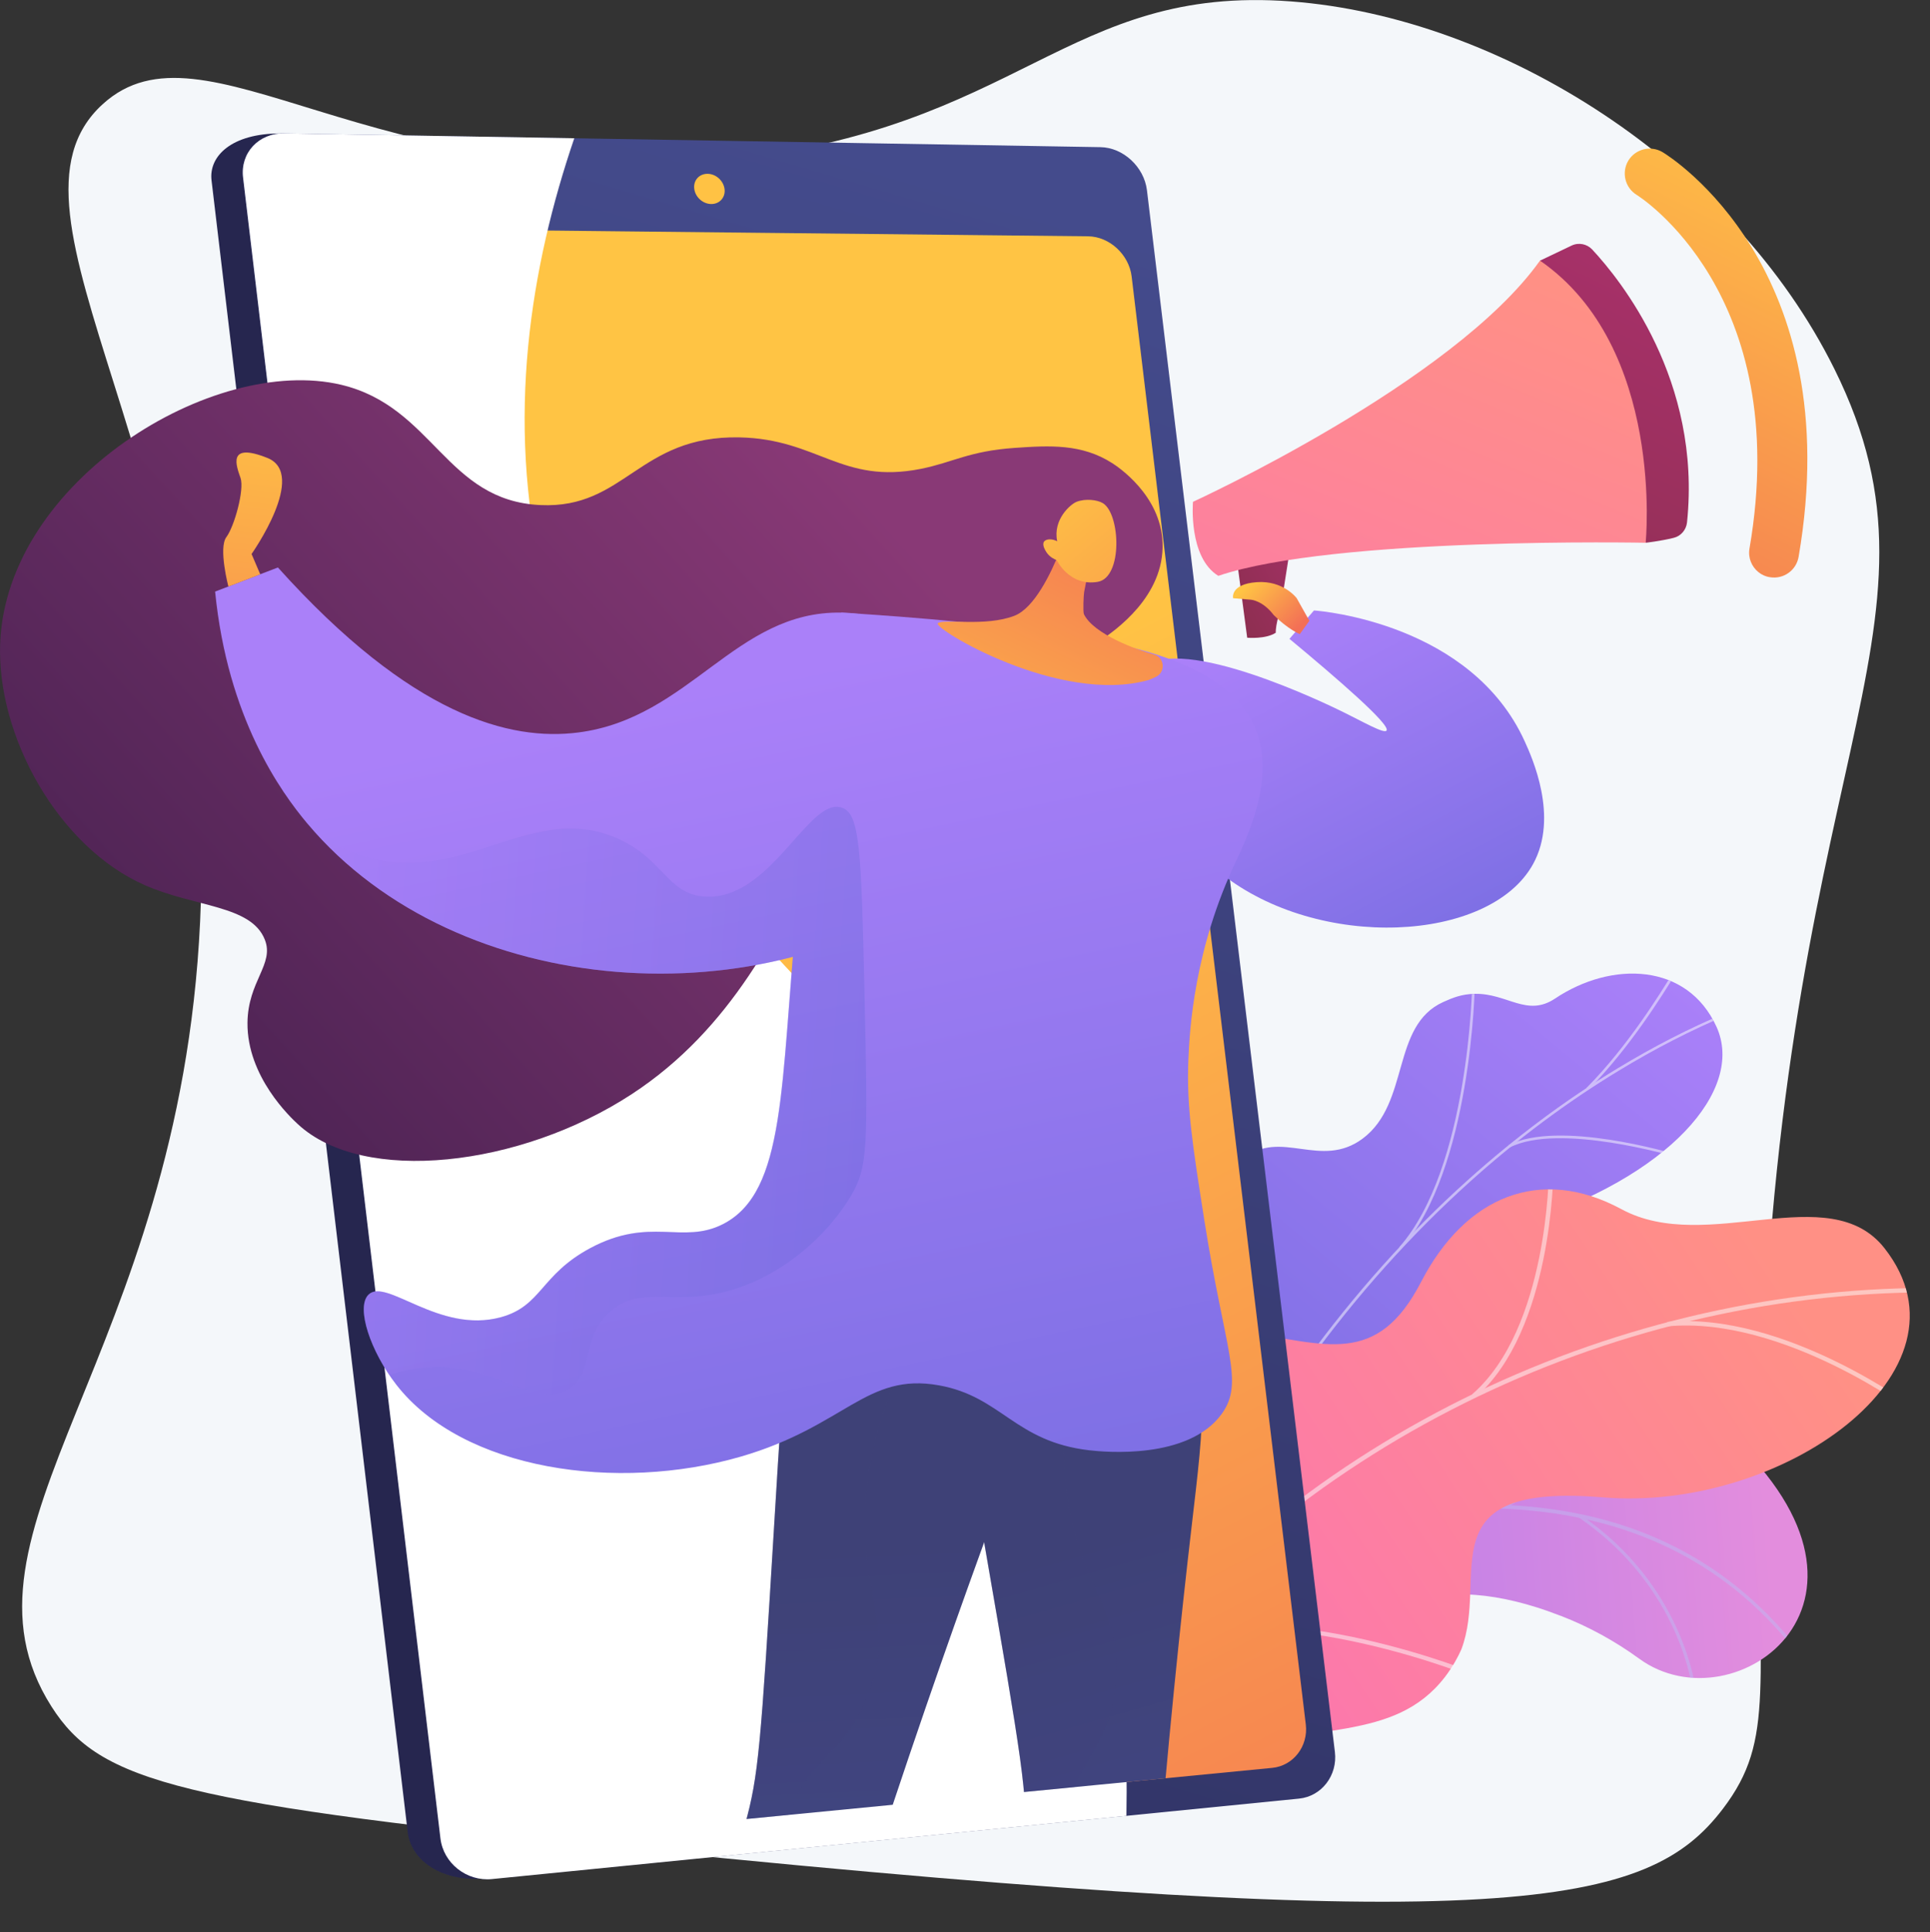
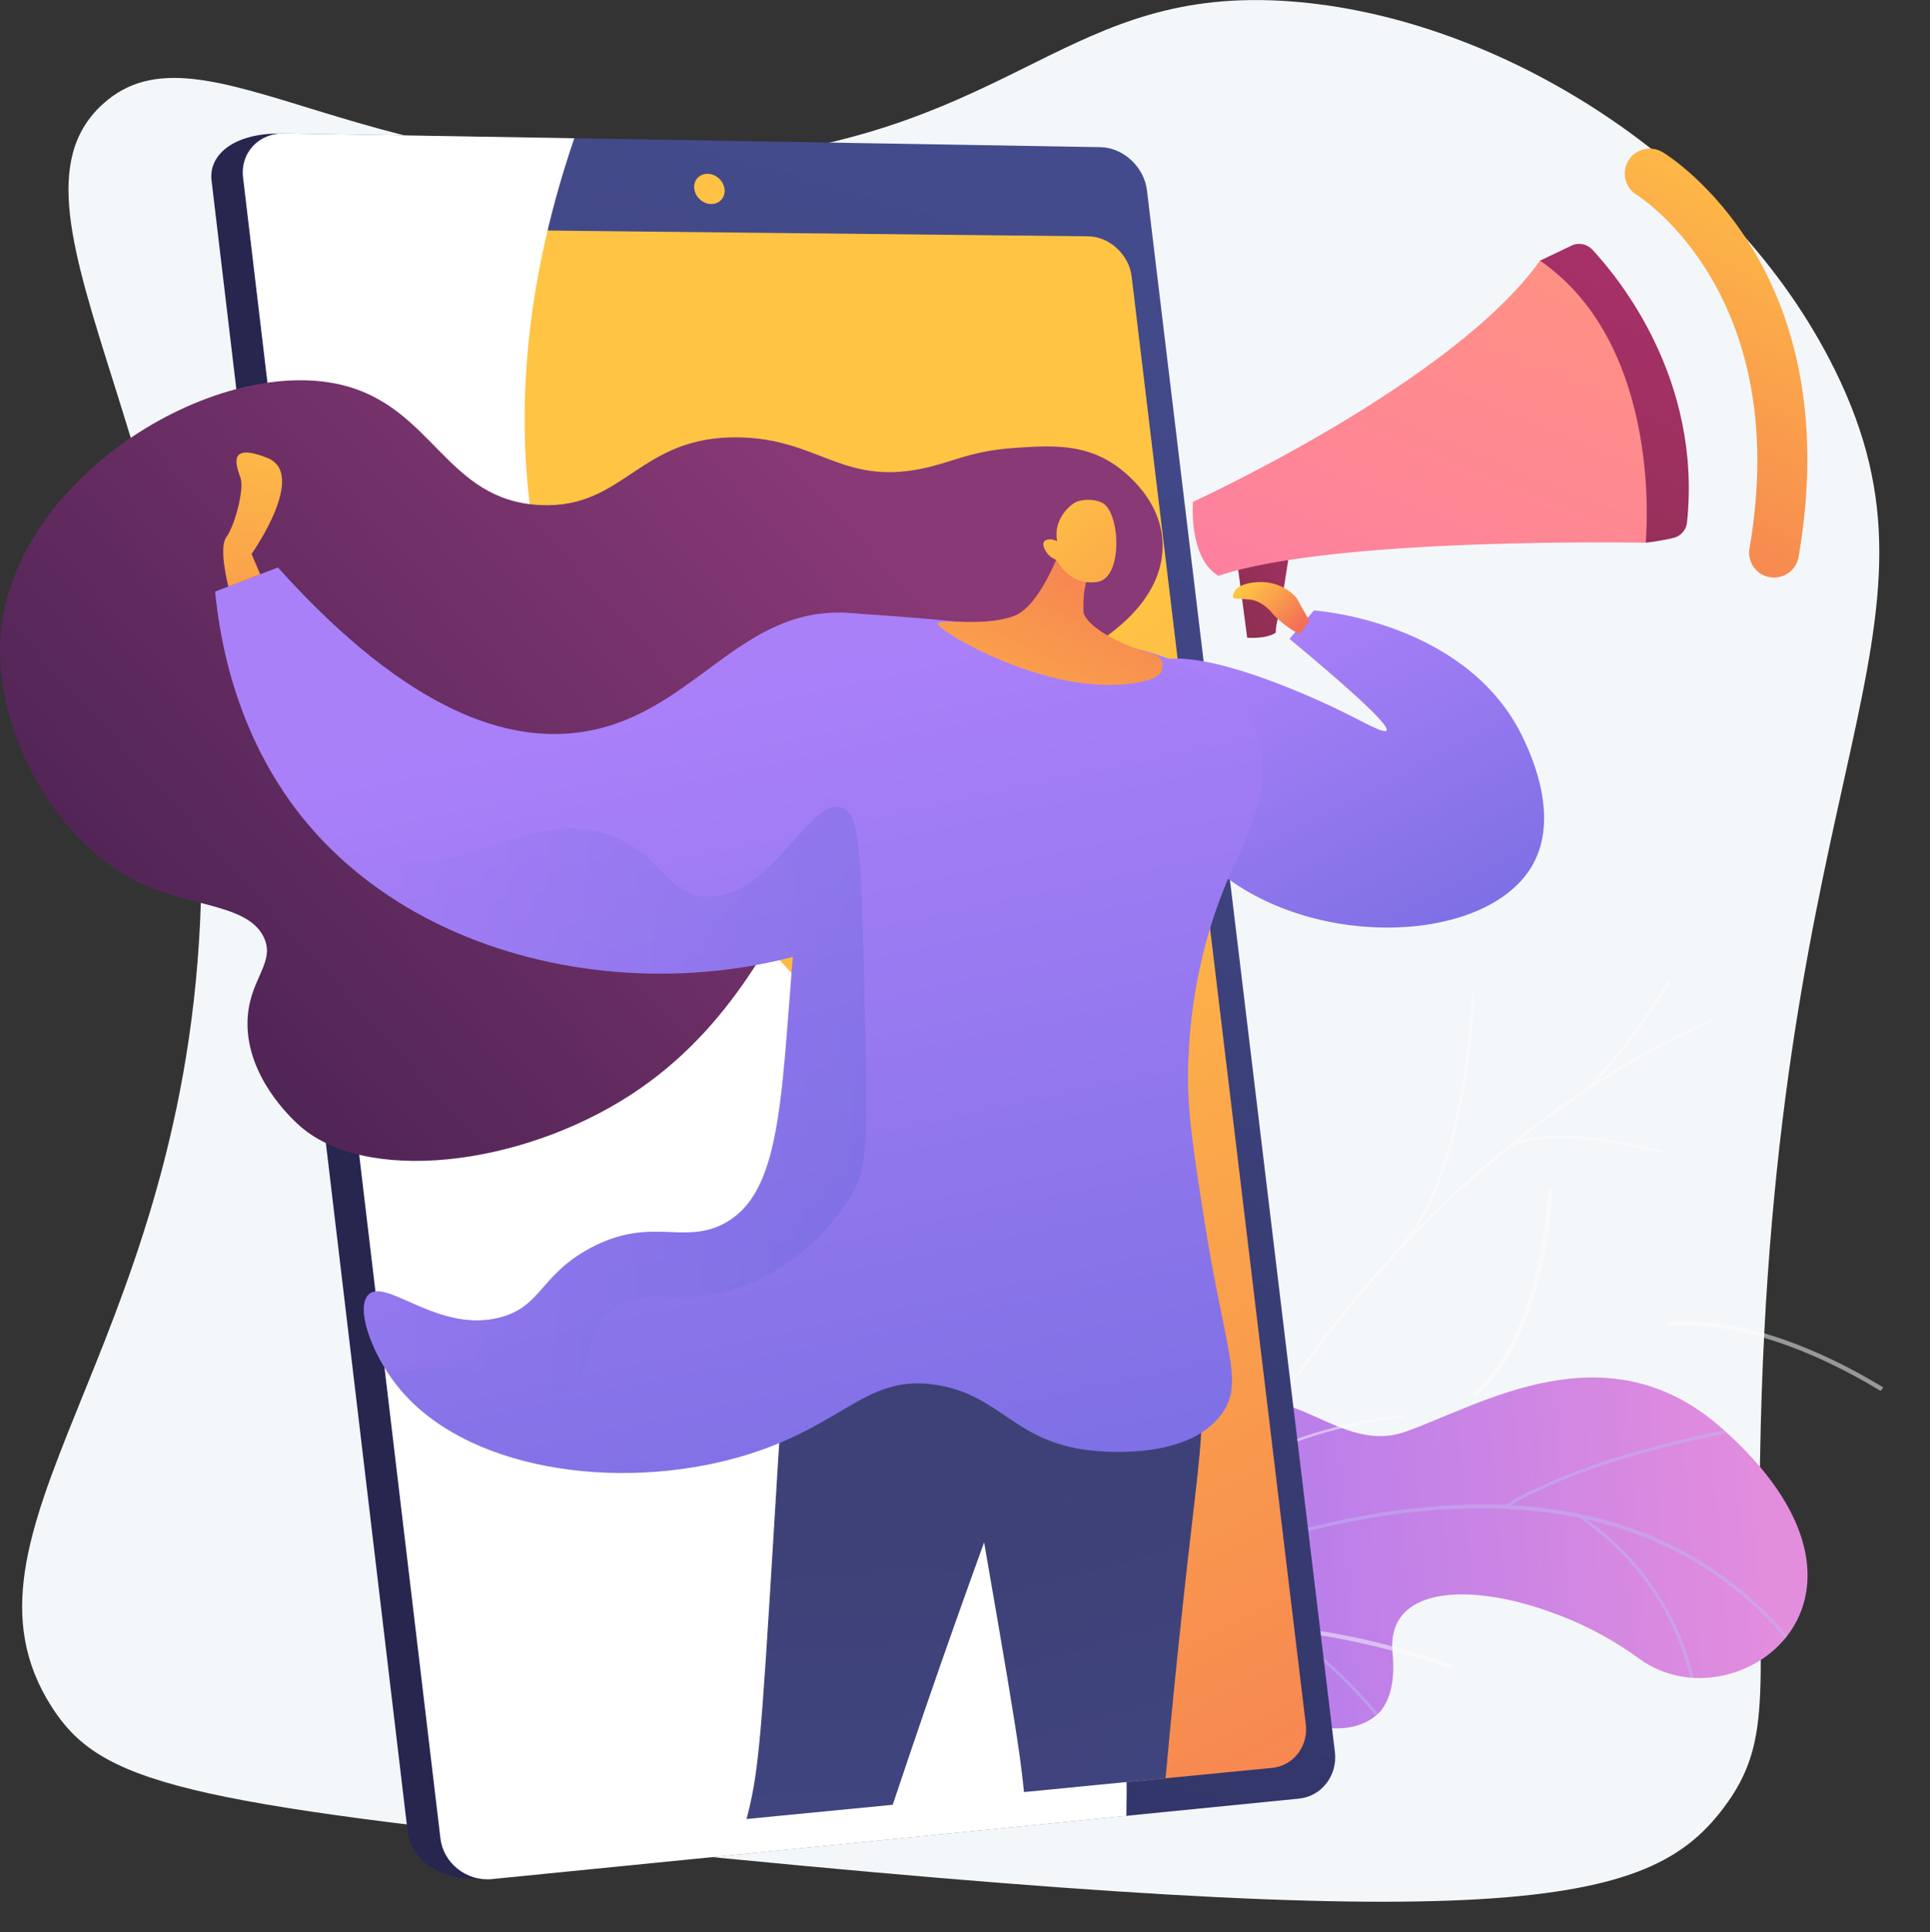
<svg xmlns="http://www.w3.org/2000/svg" xmlns:xlink="http://www.w3.org/1999/xlink" version="1.1" x="0px" y="0px" viewBox="0 0 1890.4 1891.9" style="enable-background:new 0 0 1890.4 1891.9;" xml:space="preserve">
  <rect x="0" y="0" width="1890.4" height="1891.9" fill="#333333" stroke="none" />
  <style type="text/css">
	.st0{fill:#F4F7FA;}
	.st1{clip-path:url(#SVGID_2_);fill:url(#SVGID_3_);}
	.st2{opacity:0.5;clip-path:url(#SVGID_2_);}
	.st3{fill:#BEB8F2;}
	.st4{fill:url(#SVGID_4_);}
	.st5{opacity:0.5;clip-path:url(#SVGID_6_);}
	.st6{fill:#FCFDFE;}
	.st7{fill:url(#SVGID_7_);}
	.st8{opacity:0.5;clip-path:url(#SVGID_9_);}
	.st9{fill:url(#SVGID_10_);}
	.st10{fill:url(#SVGID_11_);}
	.st11{fill:url(#SVGID_12_);}
	.st12{fill:url(#SVGID_13_);}
	.st13{fill:#FFFFFF;}
	.st14{clip-path:url(#SVGID_15_);}
	.st15{fill:url(#SVGID_16_);}
	.st16{fill:url(#SVGID_17_);}
	.st17{fill:url(#SVGID_18_);}
	.st18{opacity:0.3;fill:url(#SVGID_19_);}
	.st19{fill:url(#SVGID_20_);}
	.st20{fill:url(#SVGID_21_);}
	.st21{fill:url(#SVGID_22_);}
	.st22{opacity:0.3;fill:url(#SVGID_23_);}
	.st23{fill:url(#SVGID_24_);}
	.st24{fill:url(#SVGID_25_);}
	.st25{fill:url(#SVGID_26_);}
	.st26{fill:url(#SVGID_27_);}
	.st27{fill:url(#SVGID_28_);}
	.st28{fill:url(#SVGID_29_);}
	.st29{fill:url(#SVGID_30_);}
	.st30{fill:url(#SVGID_31_);}
	.st31{fill:url(#SVGID_32_);}
	.st32{fill:url(#SVGID_33_);}
	.st33{fill:url(#SVGID_34_);}
	.st34{fill:url(#SVGID_35_);}
	.st35{opacity:0.3;fill:url(#SVGID_36_);}
</style>
  <g id="Background">
</g>
  <g id="Metaphor">
    <g>
      <path class="st0" d="M709.9,156.7c289.2-29.9,334.5-171.9,554.8-155.3c205.3,15.5,432.3,158.8,532.1,360    c127.3,256.5-61.4,386.8-72.8,1064.2c-3.8,226.1,16.1,276.6-36.4,345.6c-73.3,96.4-209.7,126.1-1055.1,40.9    c-456.4-46-534.7-66.5-582.1-141C-58.5,1500,176,1327.8,196,902.5c20.9-443.6-213.6-692.7-95.5-800.4    C200.1,11.2,362.5,192.6,709.9,156.7z" />
      <g>
        <g>
          <defs>
            <path id="SVGID_1_" d="M861,1617.3l59.3,133.1c0,0,79.4-5.4,113.1-59.5c68.6-110.4,160.5-42.6,203.2-19.9       c64.4,34.1,136.1,36.1,127.4-52.5s145.4-64.4,241.5,5.8c94.1,68.6,270.4-59,80.4-226.2c-113.4-99.9-237.7-20.9-310,4.1       c-72.3,25-124.2-75.9-193.3-2.6c-59.1,62.6-86.4,143.7-155.9,122.1C957.4,1500,899.4,1520.5,861,1617.3z" />
          </defs>
          <clipPath id="SVGID_2_">
            <use xlink:href="#SVGID_1_" style="overflow:visible;" />
          </clipPath>
          <linearGradient id="SVGID_3_" gradientUnits="userSpaceOnUse" x1="8386.894" y1="-2262.205" x2="8096.821" y2="-1437.788" gradientTransform="matrix(0.407 0.913 -0.913 0.407 -3741.484 -5230.918)">
            <stop offset="3.597120e-03" style="stop-color:#E38DDD" />
            <stop offset="1" style="stop-color:#9571F6" />
          </linearGradient>
          <path class="st1" d="M861,1617.3l59.3,133.1c0,0,79.4-5.4,113.1-59.5c68.6-110.4,160.5-42.6,203.2-19.9      c64.4,34.1,127.8,33.6,134.1-44.8c7.1-88.7,138.8-72,234.9-1.9c94.1,68.6,270.4-59,80.4-226.2c-113.4-99.9-237.7-20.9-310,4.1      c-72.3,25-124.2-75.9-193.3-2.6c-59.1,62.6-86.4,143.7-155.9,122.1C957.4,1500,899.4,1520.5,861,1617.3z" />
          <g class="st2">
            <path class="st3" d="M874.4,1680.4l1.7,2.5c1.6-1.1,159.3-108.3,347.7-167.5c173.6-54.5,409.5-78.2,547.7,118.6l2.5-1.8       c-61.5-87.6-147.1-139.6-254.5-154.4c-85.8-11.9-185.6-0.2-296.6,34.7C1034,1571.9,875.9,1679.4,874.4,1680.4z" />
            <path class="st3" d="M1474.3,1473.6l1.6,2.6c87.6-52.9,235.2-76.4,236.7-76.6l-0.5-3       C1710.6,1396.8,1562.5,1420.4,1474.3,1473.6z" />
            <path class="st3" d="M1545.6,1485.5c101.1,68.3,112.2,169.3,112.3,170.3l3.1-0.3c-0.1-1-11.3-103.4-113.7-172.5L1545.6,1485.5z       " />
            <path class="st3" d="M1102.8,1560.9c146.5-27.7,259.3,138,260.2,139.7l2.8-1.3c-0.8-1.8-115.8-169.3-263.6-141.4L1102.8,1560.9       z" />
            <path class="st3" d="M1158.5,1535l1.8,2.5c77.2-55.6,94.5-174,94.7-175.2l-3-0.4C1251.8,1363.1,1234.6,1480.1,1158.5,1535z" />
            <path class="st3" d="M901.3,1666.7c53.4-18.9,127,36.5,127.7,37l1.9-2.4c-3.1-2.3-75.7-57-130.6-37.5L901.3,1666.7z" />
            <path class="st3" d="M938.3,1640.7l1.7,2.6c37.2-24.9,55-105.8,60.8-132.4c0.8-3.8,1.5-7,1.8-7.6l-2.8-1.3       c-0.4,0.8-0.8,2.9-2,8.2C992,1536.5,974.5,1616.6,938.3,1640.7z" />
          </g>
        </g>
        <g>
          <linearGradient id="SVGID_4_" gradientUnits="userSpaceOnUse" x1="-5990.292" y1="1444.077" x2="-5625.089" y2="2403.681" gradientTransform="matrix(-0.946 -0.324 -0.324 0.946 -3596.163 -2389.797)">
            <stop offset="0" style="stop-color:#AA80F9" />
            <stop offset="0.996" style="stop-color:#6165D7" />
          </linearGradient>
-           <path class="st4" d="M1230.5,1561.4c8,38.6-16.5,67.8-37.6,86.2c-3.6-1-6-0.7-9.9-0.9c-35.1-1.9-49.7-10.2-84.1-17.6      c-7.4-1.6-27.7-12.8-35.7-18l-14.7-9.8c0,0-7.5-90.4,43.2-100.3c50.7-9.9,54.4-96.6,62.1-142.3c4.7-28.1,15.9-39.4,19.2-49.4      c35.8-106.2,12-147.1,44.9-174.5c36.3-30.2,75.7,10.9,116.9-19.9c46.5-34.8,27.5-110.6,78.9-133.7c8.8-4,18-7.8,30.9-8      c31.8-0.6,51,23.1,78.6,4.6c55.5-37.1,129.6-35,158.1,27.7c28.1,61.9-47.2,147.5-191.4,192.5c-98.9,43.7-105.3,63.4-111.4,114      c-4.3,35.5,7.7,134.6-50.9,156C1269,1489.6,1221.3,1517.3,1230.5,1561.4z" />
          <g>
            <defs>
              <path id="SVGID_5_" d="M1164.2,1669.2l-113.8-64c0,0-9.4-94.1,41.2-104c50.7-9.9,54.4-96.6,62.1-142.3        c20.8-124,157.5-73.1,197.8-229.7c10.7-41.6,16.3-125.3,62.2-147.8c52.3-25.6,74,20.4,109.5-3.4        c55.5-37.1,129.6-35,158.1,27.7c28.1,61.9-47.2,147.5-191.4,192.5c-98.9,43.7-105.3,63.4-111.4,114        c-4.3,35.5,7.7,134.6-50.9,156s-106.3,49.1-97.1,93.2C1244.5,1628.5,1164.2,1669.2,1164.2,1669.2z" />
            </defs>
            <clipPath id="SVGID_6_">
              <use xlink:href="#SVGID_5_" style="overflow:visible;" />
            </clipPath>
            <g class="st5">
              <path class="st6" d="M1116.2,1635.5l-2.4-1c5.4-13.2,10.9-26.5,16.6-39.5c41.8-95.9,91.7-184.1,148.4-262.1        c48-66.1,101.5-125.8,159.1-177.5c46.3-41.6,95.4-78.2,146-108.9c35.6-21.6,71.5-40,106.8-54.7c6.1-2.6,12.6-4.9,18.9-7.1        c8.3-3,16.9-6,24.9-9.8l1.2,2.2c-8,3.8-16.7,6.9-25.1,9.8c-6.2,2.2-12.6,4.5-18.7,7c-35.2,14.7-71,33.1-106.4,54.6        c-50.5,30.6-99.5,67.1-145.6,108.6c-57.4,51.6-110.8,111.2-158.8,177.2c-56.6,77.9-106.4,165.9-148.1,261.7        C1127.1,1609,1121.5,1622.2,1116.2,1635.5z" />
              <path class="st6" d="M1372.5,1223l-2-1.6c68.4-77.6,71.5-256.1,71.5-257.9l2.6,0.2C1444.6,965.4,1441.5,1144.8,1372.5,1223z" />
              <path class="st6" d="M1202.1,1457.1l-2.2-1.4c39.7-58.3,182-71.4,183.5-71.5l0.4,2.4        C1382.3,1386.8,1241.2,1399.7,1202.1,1457.1z" />
              <path class="st6" d="M1182.7,1492.2l-2.4-1c18.2-42.2,18.6-110.4,1.3-192.1c-0.9-4.1-0.9-4.1-0.7-4.5l2.4,1l-1.2-0.5l1.3,0.1        c0,0.3,0.4,1.8,0.7,3.6C1201.5,1380.8,1201,1449.5,1182.7,1492.2z" />
-               <path class="st6" d="M1126.3,1611.5l-2-1.6c33.5-38.3,113.5-34.3,114.3-34.3l0,2.4C1237.8,1577.9,1159,1574,1126.3,1611.5z" />
+               <path class="st6" d="M1126.3,1611.5c33.5-38.3,113.5-34.3,114.3-34.3l0,2.4C1237.8,1577.9,1159,1574,1126.3,1611.5z" />
              <path class="st6" d="M1112.4,1634.6c0.5-41.3-11.4-84.9-36.5-133.2l2.3-1c25.3,48.6,37.3,92.6,36.7,134.3L1112.4,1634.6z" />
              <path class="st6" d="M1555.8,1067.1l-1.9-1.7c40.7-41,72.9-93.6,83.5-110.8c2.6-4.2,3.5-5.7,3.9-6.1l2,1.7        c-0.3,0.4-1.8,2.7-3.6,5.8C1629,973.2,1596.7,1025.9,1555.8,1067.1z" />
              <path class="st6" d="M1478.7,1123.7l-1.3-2.2c49-25.3,160,7.7,164.7,9.1l-0.6,2.3C1640.3,1132.6,1526.8,1098.9,1478.7,1123.7z        " />
            </g>
          </g>
        </g>
        <g>
          <linearGradient id="SVGID_7_" gradientUnits="userSpaceOnUse" x1="-518.857" y1="728.643" x2="-66.852" y2="1472.761" gradientTransform="matrix(-0.907 -0.422 -0.422 0.907 1552.639 322.764)">
            <stop offset="0" style="stop-color:#FF9085" />
            <stop offset="1" style="stop-color:#FB6FBB" />
          </linearGradient>
-           <path class="st7" d="M1120.5,1750.4c-7.6-4.8-73.6,52.3-72.4-11.7c0.3-16,15-65.1-43.7-94.9c-11.4-5.8-22.8-11.6-34.2-17.4      c2.1-30.6,9.8-59.1,49.5-52.8c61.8,9.8,104.1-81.2,103.5-120.6c-0.7-48.8,0.2-162.3,95.9-148.5c79.6,11.4,129.4,34.6,172.8-49.1      c43.3-83.7,116.6-114.4,196.3-71.3c83.8,45.4,203.4-31,257.7,38.3c94.7,120.8-101.5,258.5-275.8,243.9      c-174.3-14.6-111.3,76.6-138.7,148.8c-2.9,6.6-8,16.5-16.1,27.1c-50.3,65.3-132.3,42.6-214.5,77.1      C1088.6,1766.4,1133.3,1758.4,1120.5,1750.4z" />
          <g>
            <defs>
              <path id="SVGID_8_" d="M1154.7,1738.7l-187.3-88.6c0.6-30.4,7.9-83.5,52.3-76.4c61.8,9.8,104.1-81.2,103.5-120.6        c-0.7-48.8,0.2-162.3,95.9-148.5c79.6,11.4,129.4,34.6,172.8-49.1c43.3-83.7,116.6-114.4,196.3-71.3        c83.8,45.4,203.4-31,257.7,38.3c94.7,120.8-101.5,258.5-275.8,243.9c-174.3-14.6-111.3,76.6-138.7,148.8        c-37.4,98.6-164.7,14.7-217.6,35.8C1172.3,1667.4,1159.3,1710.6,1154.7,1738.7z" />
            </defs>
            <clipPath id="SVGID_9_">
              <use xlink:href="#SVGID_8_" style="overflow:visible;" />
            </clipPath>
            <g class="st8">
-               <path class="st6" d="M1079.3,1668.9l-3.6-2.6c183.8-249.7,495.9-404.9,814.5-405.1l0.2,4.3        C1573.1,1265.7,1262.3,1420.2,1079.3,1668.9z" />
              <path class="st6" d="M1191.9,1541.8l-4.1-1.9c50.1-111.1-10.8-244.6-11.4-245.9l4-1.6        C1181.1,1293.7,1242.9,1428.9,1191.9,1541.8z" />
              <path class="st6" d="M1114.4,1624l-2.7-3.5c101-72.8,322.5,13.9,324.7,14.8l-1.5,4C1432.7,1638.3,1213.5,1552.5,1114.4,1624z" />
              <path class="st6" d="M1445,1368.6l-3-3.3c74.4-64.5,75.1-217,75.1-218.5l4.4,0.2C1521.4,1148.6,1520.7,1302.9,1445,1368.6z" />
              <path class="st6" d="M1633.6,1298.8l-0.6-4.3c115.3-10.6,243.3,85,244.5,85.9l-2.6,3.4        C1873.6,1382.9,1747,1288.4,1633.6,1298.8z" />
            </g>
          </g>
        </g>
      </g>
      <g>
        <linearGradient id="SVGID_10_" gradientUnits="userSpaceOnUse" x1="730.216" y1="946.008" x2="429.691" y2="978.792">
          <stop offset="0" style="stop-color:#444B8C" />
          <stop offset="0.996" style="stop-color:#26264F" />
        </linearGradient>
        <path class="st9" d="M1089.1,188.8l183.1,1521.8c2.7,22.8-13,43.3-35,45.5l-762.6,83.7c-46.7,2.9-72.3-21-75.2-45.2L207.2,176.7     c-2.9-24.1,20.1-46,67-46l769.5,16.2C1065.9,147.3,1086.3,166.1,1089.1,188.8z" />
        <linearGradient id="SVGID_11_" gradientUnits="userSpaceOnUse" x1="995.007" y1="188.474" x2="251.895" y2="2718.339">
          <stop offset="0" style="stop-color:#444B8C" />
          <stop offset="0.996" style="stop-color:#26264F" />
        </linearGradient>
        <path class="st10" d="M1123.4,186.2l184.1,1529.4c2.8,22.9-13,43.5-35.1,45.7L481.8,1840c-24.8,2.5-47.5-15.5-50.4-39.9     L238.1,173.9c-2.9-24.3,15.3-43.7,40.4-43.3l799.3,13.5C1100.1,144.4,1120.6,163.4,1123.4,186.2z" />
        <linearGradient id="SVGID_12_" gradientUnits="userSpaceOnUse" x1="667.913" y1="797.236" x2="1380.459" y2="2177.791">
          <stop offset="0" style="stop-color:#FFC444" />
          <stop offset="0.996" style="stop-color:#F36F56" />
        </linearGradient>
        <path class="st11" d="M1108.4,270.6l170.6,1418c2.6,21.4-12.2,40.6-32.9,42.6l-743.5,72.3c-23,2.2-44.2-14.5-46.9-37.2L277.1,264     c-2.7-22.6,14.2-40.9,37.5-40.6l751.1,8C1086.7,231.6,1105.8,249.3,1108.4,270.6z" />
        <linearGradient id="SVGID_13_" gradientUnits="userSpaceOnUse" x1="716.546" y1="126.162" x2="-156.812" y2="2491.506">
          <stop offset="0" style="stop-color:#FFC444" />
          <stop offset="0.996" style="stop-color:#F36F56" />
        </linearGradient>
        <path class="st12" d="M709.7,185.2c1,8.1-4.9,14.7-13.1,14.6c-8.2-0.1-15.6-6.8-16.6-15c-1-8.2,4.9-14.7,13.1-14.6     C701.3,170.3,708.7,177,709.7,185.2z" />
        <g>
          <path class="st13" d="M979.8,1222.5C827.6,941,600.2,856.8,531.8,566.8c-37-156.8-11.8-306.8,30.7-431.4l-284-4.8      c-25.1-0.4-43.3,19.1-40.4,43.3l193.3,1626.3c2.9,24.4,25.6,42.3,50.4,39.9l621.5-61.9C1107.8,1526,1047.7,1347.9,979.8,1222.5z      " />
        </g>
        <g>
          <defs>
            <path id="SVGID_14_" d="M1108.4,270.6l170.6,1418c2.6,21.4-12.2,40.6-32.9,42.6l-743.5,72.3c-23,2.2-44.2-14.5-46.9-37.2       L277.1,264c-2.7-22.6,14.2-40.9,37.5-40.6l751.1,8C1086.7,231.6,1105.8,249.3,1108.4,270.6z" />
          </defs>
          <clipPath id="SVGID_15_">
            <use xlink:href="#SVGID_14_" style="overflow:visible;" />
          </clipPath>
          <g class="st14">
            <linearGradient id="SVGID_16_" gradientUnits="userSpaceOnUse" x1="1060.564" y1="2030.509" x2="1084.343" y2="2458.535" gradientTransform="matrix(0.845 -0.534 0.534 0.845 -990.278 976.423)">
              <stop offset="0" style="stop-color:#444B8C" />
              <stop offset="0.996" style="stop-color:#26264F" />
            </linearGradient>
            <path class="st15" d="M1048,2249.6c0,0-6.6,17,3.7,25.8c10.2,8.9,66.8,34.6,95.2,34.1c28.4-0.5,5.5-22.4-10.6-34.8       c-16.2-12.4-54-38.4-63.7-40.6C1062.7,2231.9,1048,2249.6,1048,2249.6z" />
            <linearGradient id="SVGID_17_" gradientUnits="userSpaceOnUse" x1="2317.521" y1="1807.409" x2="2308.198" y2="1380.916" gradientTransform="matrix(0.951 0.31 -0.31 0.951 -581.227 -146.563)">
              <stop offset="0" style="stop-color:#FFC444" />
              <stop offset="0.996" style="stop-color:#F36F56" />
            </linearGradient>
            <path class="st16" d="M1052.1,2174.6c-1.2,21.6,1,39.1,3.4,51.4c3.4,17.4,5.4,27.3,13.7,36c14.6,15.5,40.2,18.5,43.9,12.3       c4.2-7.1-22.8-20.8-31.8-53.9c-3.9-14.5-3-27.6-1.5-36.8L1052.1,2174.6z" />
            <linearGradient id="SVGID_18_" gradientUnits="userSpaceOnUse" x1="1219.509" y1="2190.168" x2="1026.525" y2="1512.973">
              <stop offset="0" style="stop-color:#444B8C" />
              <stop offset="0.996" style="stop-color:#3E4177" />
            </linearGradient>
            <path class="st17" d="M1149.3,1293.5c38.3,40.3,29.9,97.9,17.9,201.1c-10.1,86.6-23.8,214.6-36.6,376.7       c-11.7,113.1-23.4,226.1-35.1,339.2c-19.5,0-39,0-58.5,0c-23.9-50.8-52.4-128.5-53.8-224.6c-1.2-79.6,17.4-90,21-180.1       c2-49.6-2.4-77.3-39.7-292.4c-29.7-171.1-35.5-203.2-11.7-229.2C994.8,1238.2,1100.6,1242.2,1149.3,1293.5z" />
            <linearGradient id="SVGID_19_" gradientUnits="userSpaceOnUse" x1="1183.935" y1="2200.306" x2="990.952" y2="1523.111">
              <stop offset="0" style="stop-color:#444B8C" />
              <stop offset="0.996" style="stop-color:#3E4177" />
            </linearGradient>
            <path class="st18" d="M1032.3,2081.2c10.1-31.5,36.8-63.8,38.6-126.3c2.1-73.8-33.3-92.2-28.1-161.4       c5-66.5,39.3-71.3,49.1-136.8c11.4-76.1-30.9-96-45.6-186c-13.4-82.1,6-162.1,26.2-215.5c-45.4-8.3-94.3,1.1-119.8,28.9       c-23.8,26-18,58.2,11.7,229.2c37.3,215.1,41.7,242.8,39.7,292.4c-3.6,90.1-22.2,100.6-21,180.1c1.4,96.1,29.9,173.8,53.8,224.6       c6.5,0,12.9,0,19.4,0C1025.1,2153.6,1022.5,2112.2,1032.3,2081.2z" />
          </g>
          <g class="st14">
            <linearGradient id="SVGID_20_" gradientUnits="userSpaceOnUse" x1="2052.383" y1="2773.718" x2="2076.163" y2="3201.746" gradientTransform="matrix(0.946 -0.325 0.325 0.946 -2200.234 141.014)">
              <stop offset="0" style="stop-color:#444B8C" />
              <stop offset="0.996" style="stop-color:#26264F" />
            </linearGradient>
-             <path class="st19" d="M670.2,2228.9c0,0-10.3,15-2.4,26c7.9,11,57,49.1,84.8,55.1c27.8,6.1,10.6-20.5-2.4-36.3       c-12.9-15.8-43.7-49.8-52.7-54.2C688.6,2215.1,670.2,2228.9,670.2,2228.9z" />
            <linearGradient id="SVGID_21_" gradientUnits="userSpaceOnUse" x1="3522.502" y1="1519.101" x2="3513.179" y2="1092.602" gradientTransform="matrix(0.854 0.52 -0.52 0.854 -1543.47 -858.008)">
              <stop offset="0" style="stop-color:#FFC444" />
              <stop offset="0.996" style="stop-color:#F36F56" />
            </linearGradient>
            <path class="st20" d="M691.4,2156.8c-6.1,20.7-8,38.3-8.5,50.8c-0.7,17.7-1,27.8,5.1,38.2c10.7,18.4,34.8,27.2,39.9,22       c5.7-5.9-17.4-25.5-18.6-59.7c-0.5-15,3.4-27.5,7-36.1L691.4,2156.8z" />
            <linearGradient id="SVGID_22_" gradientUnits="userSpaceOnUse" x1="2454.555" y1="2288.95" x2="2261.574" y2="1611.762" gradientTransform="matrix(0.973 0.23 -0.23 0.973 -1011.538 -581.606)">
              <stop offset="0" style="stop-color:#444B8C" />
              <stop offset="0.996" style="stop-color:#3E4177" />
            </linearGradient>
            <path class="st21" d="M988.7,1321.7c28,48,6.6,102.1-28.8,199.8c-29.7,81.9-72.5,203.4-122.3,358.2       c-37.4,107.3-74.8,214.7-112.2,322c-19-4.5-37.9-9-56.9-13.5c-11.6-54.9-21.4-137.1-0.7-230.9c17.2-77.7,37.6-83.6,61.9-170.5       c13.3-47.8,15.4-75.8,28.6-293.7c10.5-173.3,12.2-205.9,41.3-225.8C851.1,1232.4,953.1,1260.7,988.7,1321.7z" />
            <linearGradient id="SVGID_23_" gradientUnits="userSpaceOnUse" x1="2418.982" y1="2299.087" x2="2226.001" y2="1621.9" gradientTransform="matrix(0.973 0.23 -0.23 0.973 -1011.538 -581.606)">
              <stop offset="0" style="stop-color:#444B8C" />
              <stop offset="0.996" style="stop-color:#3E4177" />
            </linearGradient>
-             <path class="st22" d="M693.7,2061.5c17-28.4,50.5-53.6,66.6-114.1c19-71.3-11.2-97.4,9.8-163.5c20.1-63.6,54.6-60.4,79.3-121.9       c28.6-71.4-8-100.5-1.6-191.5c5.8-83,43.1-156.3,75.1-203.7c-42.3-18.5-92.1-20.7-123.3,0.6c-29.2,19.9-30.9,52.5-41.3,225.8       c-13.2,217.9-15.3,245.9-28.6,293.7c-24.2,86.9-44.7,92.8-61.9,170.5c-20.7,93.8-10.9,176,0.7,230.9c6.3,1.5,12.6,3,18.8,4.5       C670,2130.2,677,2089.3,693.7,2061.5z" />
          </g>
        </g>
      </g>
      <g>
        <g>
          <linearGradient id="SVGID_24_" gradientUnits="userSpaceOnUse" x1="113.142" y1="310.844" x2="272.204" y2="869.182" gradientTransform="matrix(0.979 -0.203 0.203 0.979 1066.109 330.384)">
            <stop offset="0" style="stop-color:#AA80F9" />
            <stop offset="0.996" style="stop-color:#6165D7" />
          </linearGradient>
          <path class="st23" d="M1263,625.6c8-9.3,16-18.5,24-27.8c8.8,0.6,154.2,13.3,206.4,128.1c7.2,15.8,33.6,74,8.3,120.1      c-42.4,77.4-210.4,85.3-305.8,9.2c-75-59.8-106.2-172.2-75.9-200.8c36.6-34.6,181.7,36.1,192.8,41.5      c22.2,10.8,42.8,22.9,45.3,19.5C1362.1,709.7,1309.9,664.5,1263,625.6z" />
          <linearGradient id="SVGID_25_" gradientUnits="userSpaceOnUse" x1="1663.715" y1="213.202" x2="1314.694" y2="931.575">
            <stop offset="0" style="stop-color:#AB316D" />
            <stop offset="1" style="stop-color:#792D3D" />
          </linearGradient>
          <path class="st24" d="M1509.3,281.3l-0.8-26.1l30.8-14.7c6.9-3.3,15.1-1.7,20.3,3.9c27.5,29.5,107.3,128.1,92.8,267.2      c-0.8,7.3-6,13.4-13.1,15.1c-12.9,3.2-27.4,4.8-27.4,4.8L1509.3,281.3z" />
          <linearGradient id="SVGID_26_" gradientUnits="userSpaceOnUse" x1="6254.328" y1="-29.146" x2="6165.665" y2="165.462" gradientTransform="matrix(0.78 0.626 -0.626 0.78 -3578.207 -3354.189)">
            <stop offset="0" style="stop-color:#AB316D" />
            <stop offset="1" style="stop-color:#792D3D" />
          </linearGradient>
          <path class="st25" d="M1264.3,532.5l-9.8,62.4c0,0-5.3,17.2-4.9,24.7c-9.8,6.5-28,4.9-28,4.9l-10.3-77.9l51.1-15L1264.3,532.5z" />
          <linearGradient id="SVGID_27_" gradientUnits="userSpaceOnUse" x1="-306.557" y1="625.819" x2="-256.539" y2="668.402" gradientTransform="matrix(0.997 7.140000e-02 -7.140000e-02 0.997 1574.014 -31.78)">
            <stop offset="0" style="stop-color:#FFC444" />
            <stop offset="0.996" style="stop-color:#F36F56" />
          </linearGradient>
          <path class="st26" d="M1282.5,607.9l-12.4-22.1c0,0-13.1-17.7-39.3-15.7c-26.2,2-23,15.7-23,15.7l17.7,1.5c0,0,11.4,0.9,22,14.9      c13.6,13.7,25.6,18.8,25.6,18.8L1282.5,607.9z" />
          <linearGradient id="SVGID_28_" gradientUnits="userSpaceOnUse" x1="429.604" y1="24.538" x2="-15.492" y2="677.345" gradientTransform="matrix(0.979 -0.203 0.203 0.979 1066.109 330.384)">
            <stop offset="0" style="stop-color:#FF9085" />
            <stop offset="1" style="stop-color:#FB6FBB" />
          </linearGradient>
          <path class="st27" d="M1168.5,491.4c0,0,254.8-116.5,339.9-236.2c122.8,84.8,103.5,276.3,103.5,276.3s-304.7-6.1-418.6,32.4      C1163.7,545.6,1168.5,491.4,1168.5,491.4z" />
          <linearGradient id="SVGID_29_" gradientUnits="userSpaceOnUse" x1="1787.752" y1="131.759" x2="1521.173" y2="669.437">
            <stop offset="0" style="stop-color:#FFC444" />
            <stop offset="0.996" style="stop-color:#F36F56" />
          </linearGradient>
          <path class="st28" d="M1722.4,560.3c-6.7-5.4-10.4-14.1-8.8-23.2c43.1-250.1-108.9-345.3-110.4-346.2c-11.5-7-15.2-22-8.3-33.6      c7-11.5,22-15.2,33.6-8.3c7.5,4.5,181.9,113.7,133.2,396.3c-2.3,13.3-14.9,22.2-28.2,19.9      C1729.3,564.6,1725.5,562.8,1722.4,560.3z" />
        </g>
        <linearGradient id="SVGID_30_" gradientUnits="userSpaceOnUse" x1="-186.788" y1="1257.795" x2="766.111" y2="395.361">
          <stop offset="0" style="stop-color:#311944" />
          <stop offset="1" style="stop-color:#893976" />
        </linearGradient>
        <path class="st29" d="M958.1,658.4c28.2-4.1,74,0.1,119.9-31.3c13.8-9.5,62.8-43,60.7-95.9c-1.9-46.5-44-74.3-49.2-77.6     c-29.8-19.1-61-17.4-95.6-15c-44.8,3.1-60.4,14.2-91.8,20.5c-77.8,15.5-100.7-29.2-177.8-30.8c-98.6-2-112,70.1-194.8,66.3     c-93-4.2-104.7-96.2-195.3-117.8C208.5,347,6.9,471.1,0.2,629.2c-3.9,91.3,57,200.4,141.6,237.6c49.3,21.7,104.3,19.5,117.6,53.4     c9.5,24.1-16.6,40.5-17,81.4c-0.5,52.7,42.3,92.7,49.2,99.1c64.1,59.8,218,42.1,327.1-29.2C815.4,943,804.5,680.8,958.1,658.4z" />
        <linearGradient id="SVGID_31_" gradientUnits="userSpaceOnUse" x1="1130.698" y1="776.167" x2="1509.336" y2="2105.262" gradientTransform="matrix(0.998 6.710000e-02 -6.710000e-02 0.998 -353.425 -182.618)">
          <stop offset="0" style="stop-color:#AA80F9" />
          <stop offset="0.996" style="stop-color:#6165D7" />
        </linearGradient>
        <path class="st30" d="M824.1,599.9c71.4,4.5,159.8,11.3,249.5,26.9c192.9,33.6,178.7,129.7,137.6,215.4     c-41.9,87.5-46,167-47.2,195.3c-1.9,45.6,3.9,82.6,15.5,156.7c20.2,128.7,39.6,159.2,17.2,190.3     c-32.7,45.3-115.2,37.4-129.7,35.7c-73.2-8.5-85.9-52.6-147.3-63.6c-71.4-12.8-91.7,40.1-194.1,69.8     c-120.9,35-272.2,13.4-337.4-70.4c-25.2-32.4-39.9-75.7-27.2-88.2c17.2-17,69.2,38.7,129.7,22.1c40.1-11,38.6-41.4,87.4-67.6     c58.8-31.5,90.2-3.3,130-23.5c62.1-31.6,56.2-136.2,72.5-306.7C787.3,821.5,799.6,721.2,824.1,599.9z" />
        <linearGradient id="SVGID_32_" gradientUnits="userSpaceOnUse" x1="1033.686" y1="803.792" x2="1412.33" y2="2132.909" gradientTransform="matrix(0.998 6.710000e-02 -6.710000e-02 0.998 -353.425 -182.618)">
          <stop offset="0" style="stop-color:#AA80F9" />
          <stop offset="0.996" style="stop-color:#6165D7" />
        </linearGradient>
        <path class="st31" d="M824.1,599.9C720.2,598,675.9,703.3,566.3,717.3c-66.4,8.5-163-15.8-294.1-161.6     c-20.5,7.9-41,15.7-61.5,23.6c12.2,123.8,64.4,196.3,90.3,227.1c148.2,176,450.7,191.2,623.8,60.6c54.3-41,86.7-89.4,104.6-121.4     C981.9,677.8,911.5,601.5,824.1,599.9z" />
        <linearGradient id="SVGID_33_" gradientUnits="userSpaceOnUse" x1="-951.171" y1="795.529" x2="-1055.009" y2="419.946" gradientTransform="matrix(-0.983 -0.185 -0.185 0.983 149.75 -138.914)">
          <stop offset="0" style="stop-color:#FFC444" />
          <stop offset="0.996" style="stop-color:#F36F56" />
        </linearGradient>
        <path class="st32" d="M1056.3,535.4c-6.2-5.1-15.4-2.7-18.4,4.7c-8.2,20.5-24.6,55.3-44.3,62.9c-28.4,11-69.4,2.6-75,7.3     c-5.6,4.7,118.7,80.2,206.5,55.6c0.6-0.2,1.2-0.4,1.8-0.7l5.1-2.3c10-4.6,8.8-19.2-1.8-22c-16.3-4.4-58.8-19.7-68.5-39.4     c-1.1-2.3-0.3-19.3,0.2-21.8l5.4-27.4c0.8-4.2-0.7-8.6-4.1-11.3L1056.3,535.4z" />
        <linearGradient id="SVGID_34_" gradientUnits="userSpaceOnUse" x1="-956.459" y1="433.639" x2="-1294.288" y2="714.785" gradientTransform="matrix(-0.983 -0.185 -0.185 0.983 149.75 -138.914)">
          <stop offset="0" style="stop-color:#FFC444" />
          <stop offset="0.996" style="stop-color:#F36F56" />
        </linearGradient>
        <path class="st33" d="M1035,548.5c0,0,12.3,25.9,40.1,21.3c24.9-4.1,22.3-66.8,5.1-77.1c-5.7-3.4-17.2-4.6-25.7-1.3     c-5.9,2.3-23.4,17.3-19,38.6c-5.6-2.8-11-2.2-12.9,0.4c-2.3,3.4,1.7,9.3,2.6,10.7C1028.4,545.7,1032.9,547.7,1035,548.5z" />
        <linearGradient id="SVGID_35_" gradientUnits="userSpaceOnUse" x1="653.132" y1="511.753" x2="625.66" y2="1014.833" gradientTransform="matrix(0.998 6.710000e-02 -6.710000e-02 0.998 -353.425 -182.618)">
          <stop offset="0" style="stop-color:#FFC444" />
          <stop offset="0.996" style="stop-color:#F36F56" />
        </linearGradient>
        <path class="st34" d="M254.9,562.4l-8.5-19.9c0,0,55.4-78.3,15.4-94.1c-40-15.9-30.1,8.3-26.2,19.7c3.9,11.4-6,47.3-13.9,57.9     c-7.9,10.6,2,48.4,2,48.4L254.9,562.4z" />
        <linearGradient id="SVGID_36_" gradientUnits="userSpaceOnUse" x1="728.702" y1="1188.406" x2="1285.772" y2="1188.406" gradientTransform="matrix(0.998 6.710000e-02 -6.710000e-02 0.998 -353.425 -182.618)">
          <stop offset="0" style="stop-color:#AA80F9" />
          <stop offset="0.996" style="stop-color:#6165D7" />
        </linearGradient>
        <path class="st35" d="M556.2,1360.7c27-15.8,11.5-51.5,42.6-77.3c28.4-23.7,56.7-6.5,105.4-17c58.5-12.5,106.2-56.2,129.4-95.5     c16.5-28.1,16.6-47.2,13.2-196.9c-3.2-142.6-4.5-177.4-22.4-183.2c-32.6-10.6-69.3,91.5-134.2,87.2c-36.7-2.5-39.4-36-84.4-56.5     c-76.4-34.7-137.1,30.8-220.7,22.6c-21.4-2.1-47-9.4-75.5-28.1c112.9,124.6,305.7,163.2,466.9,121     c-11.8,143.9-12.2,233.1-68.6,261.7c-39.8,20.2-71.2-8-130,23.5c-48.9,26.2-47.3,56.5-87.4,67.6     c-60.5,16.6-112.5-39.1-129.7-22.1c-11.4,11.3-0.3,48,20.6,78.8c13.8-4.7,29-7.7,45.2-7.9C488.9,1338,524.4,1379.4,556.2,1360.7z     " />
      </g>
    </g>
    <g>
	</g>
    <g>
	</g>
    <g>
	</g>
    <g>
	</g>
    <g>
	</g>
    <g>
	</g>
    <g>
	</g>
    <g>
	</g>
    <g>
	</g>
    <g>
	</g>
    <g>
	</g>
    <g>
	</g>
    <g>
	</g>
    <g>
	</g>
    <g>
	</g>
  </g>
</svg>